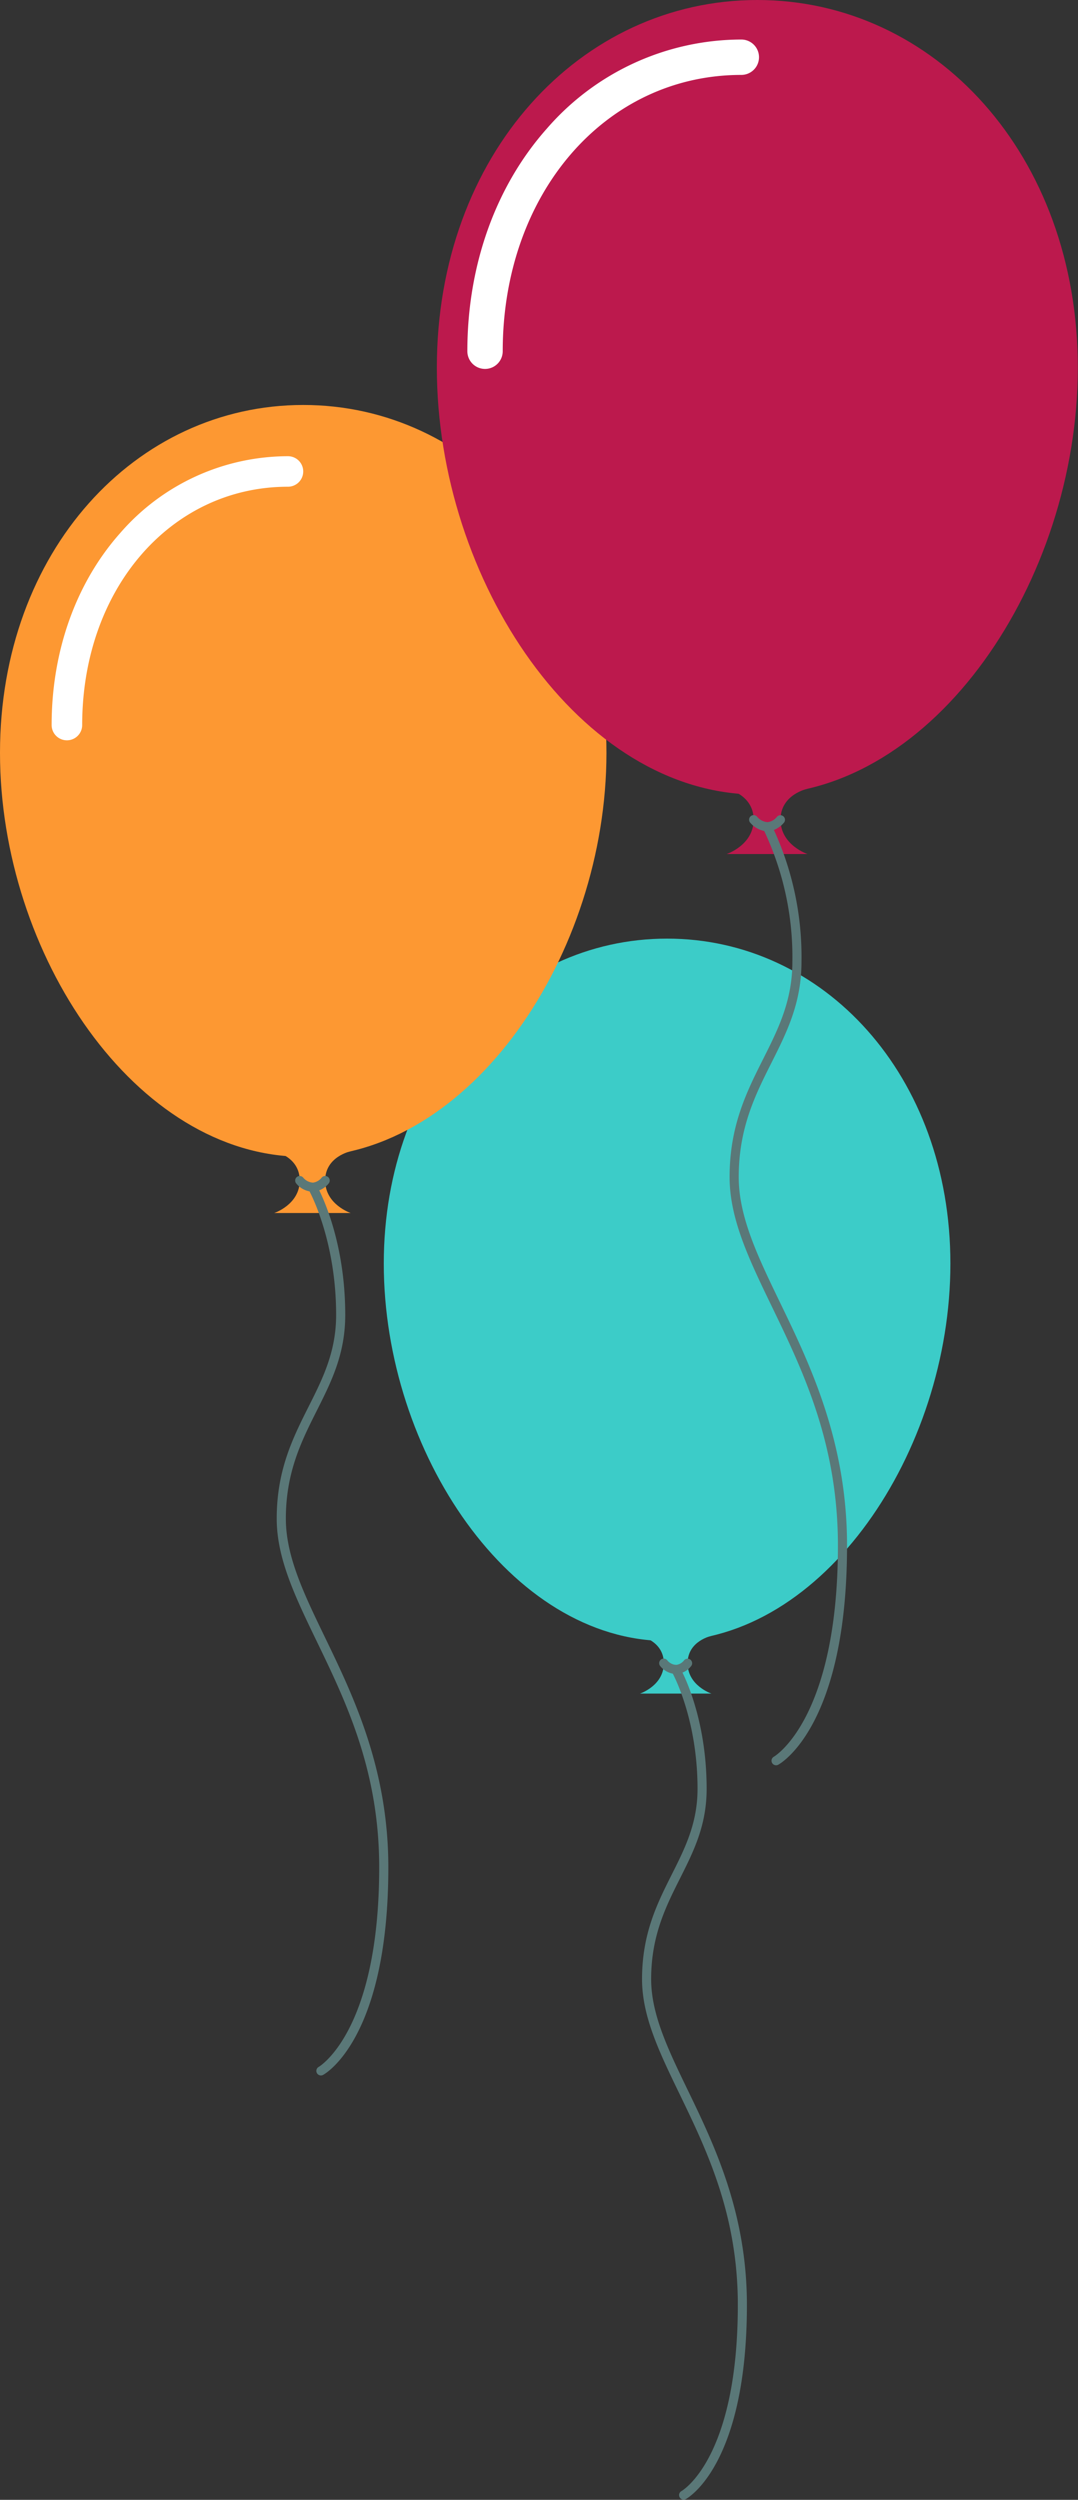
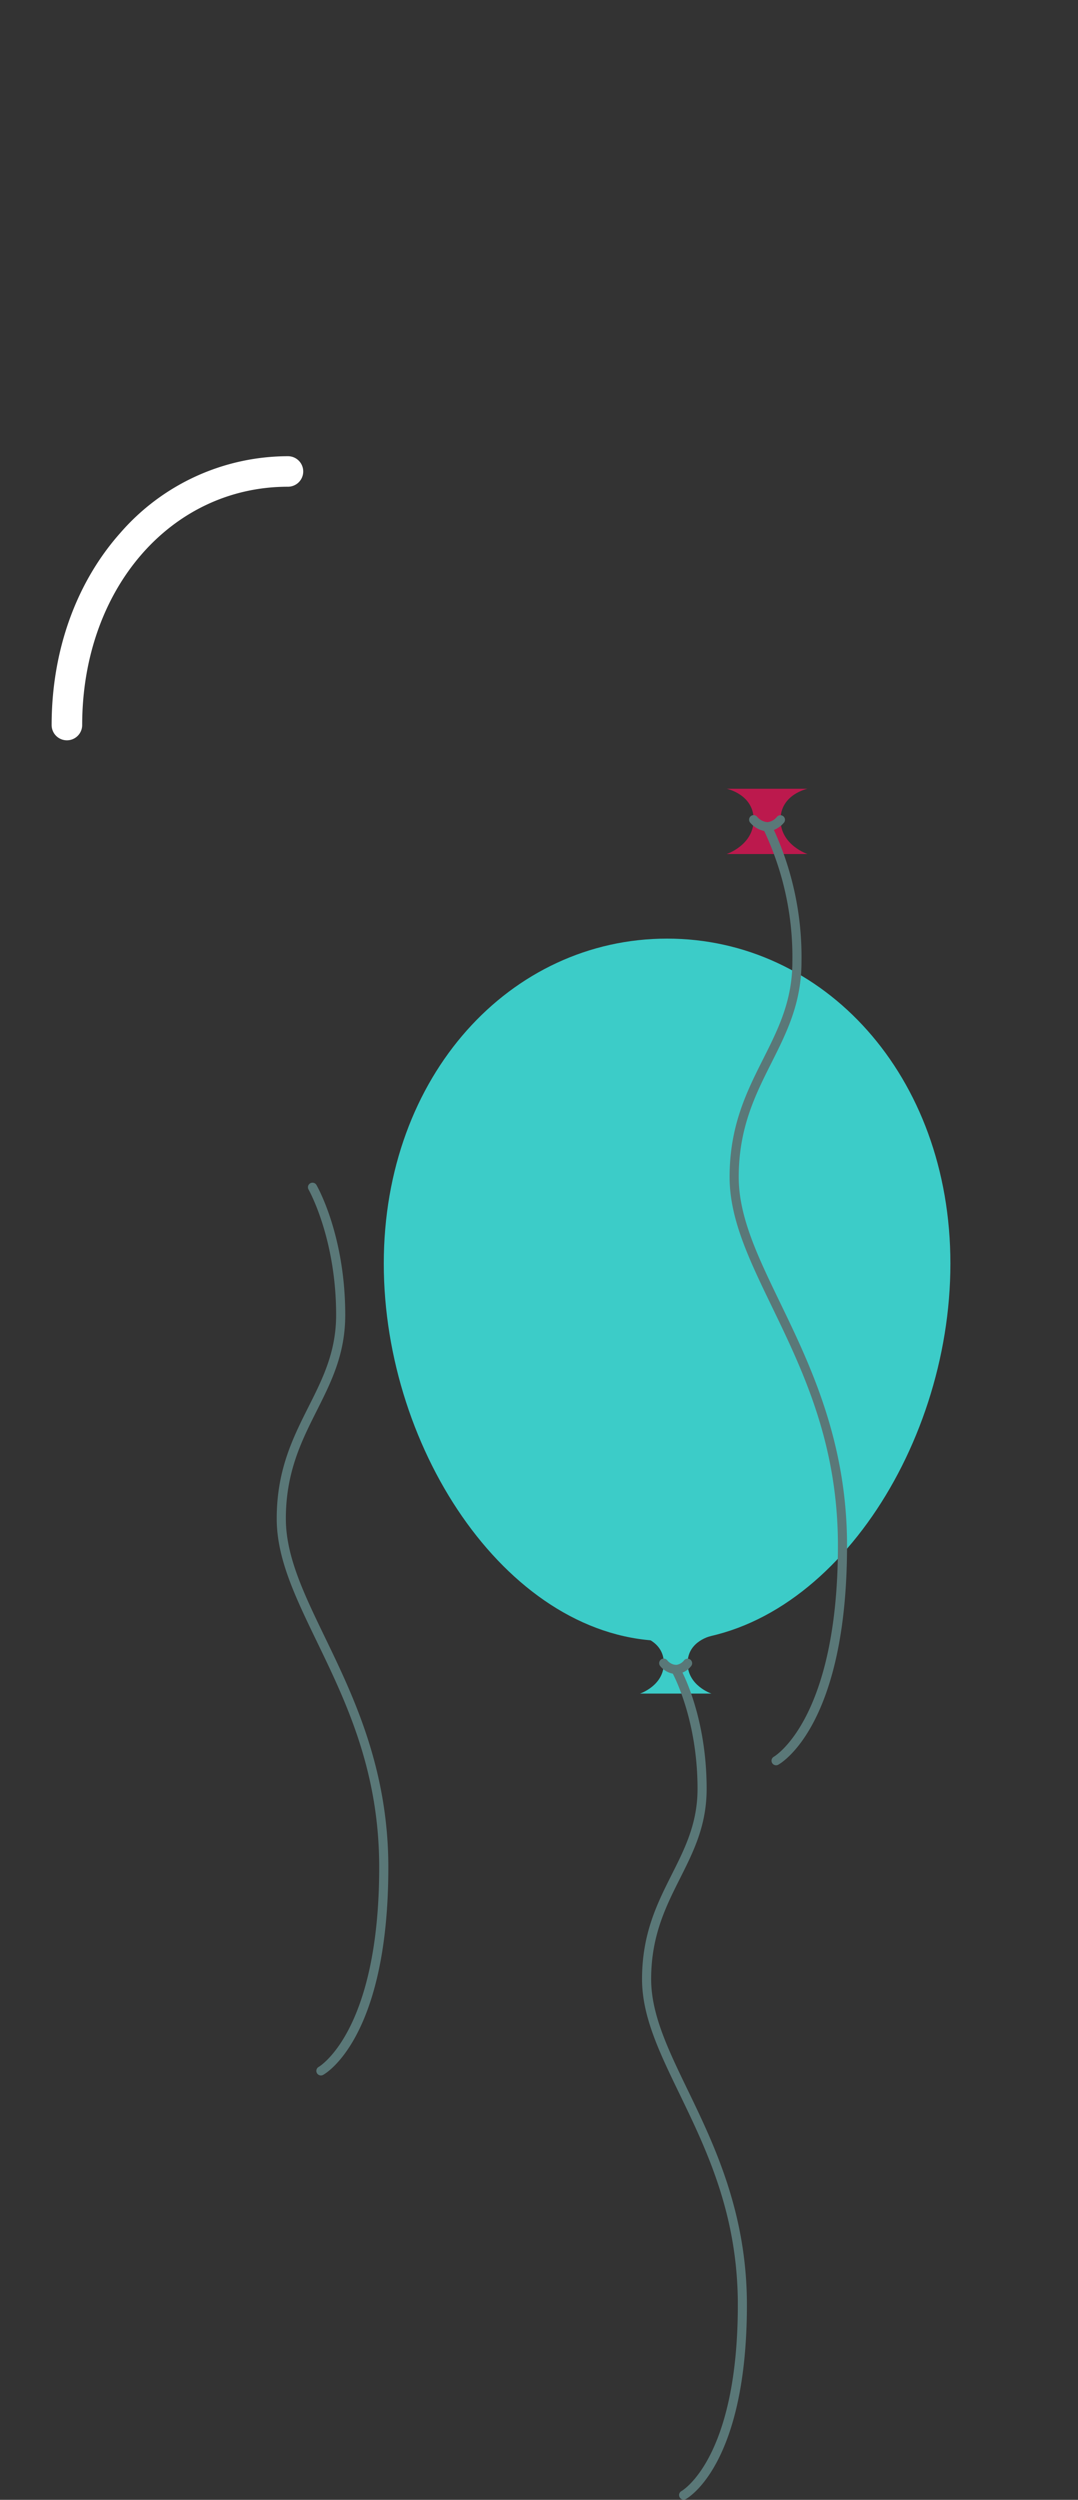
<svg xmlns="http://www.w3.org/2000/svg" fill="#000000" height="353.3" preserveAspectRatio="xMidYMid meet" version="1" viewBox="0.0 0.0 152.4 353.3" width="152.4" zoomAndPan="magnify">
  <rect x="0.0" y="0.0" width="152.4" height="353.3" fill="#333333" stroke="none" />
  <g>
    <g>
      <g id="change1_1">
        <path d="M54.256,178.589c0,26.626,17.932,53.334,40.053,53.334s40.052-26.708,40.052-53.334-17.932-45.935-40.052-45.935S54.256,151.962,54.256,178.589Z" fill="#3cccc8" />
      </g>
      <g id="change1_2">
        <path d="M93.848,235.064c0-3.171-3.37-3.864-3.37-3.864h10.1s-3.37.693-3.37,3.864,3.37,4.29,3.37,4.29h-10.1S93.848,238.235,93.848,235.064Z" fill="#3cccc8" />
      </g>
      <g id="change2_1">
        <path d="M95.544,236.586c.044,0,.087,0,.132,0a2.956,2.956,0,0,0,2.043-1.13.644.644,0,0,0-1.025-.78,1.71,1.71,0,0,1-1.1.625,1.738,1.738,0,0,1-1.281-.675.644.644,0,1,0-.936.884A2.985,2.985,0,0,0,95.544,236.586Z" fill="#5a7878" />
      </g>
      <g id="change2_2">
        <path d="M96.646,353.277a.643.643,0,0,0,.307-.078c.353-.191,8.639-4.954,8.639-27.46,0-13.047-4.641-22.649-8.371-30.364-2.772-5.735-5.166-10.688-5.166-15.664,0-6.118,2.07-10.235,4.072-14.217,1.94-3.86,3.773-7.506,3.773-12.68,0-10.481-3.66-16.927-3.816-17.2a.644.644,0,0,0-1.115.645c.037.064,3.644,6.439,3.644,16.552,0,4.868-1.767,8.381-3.637,12.1-2.069,4.117-4.209,8.373-4.209,14.8,0,5.271,2.454,10.347,5.3,16.224,3.863,7.993,8.242,17.052,8.242,29.8,0,21.747-7.886,26.285-7.966,26.328a.644.644,0,0,0,.308,1.21Z" fill="#5a7878" />
      </g>
    </g>
    <g>
      <g id="change3_1">
-         <path d="M0,106.4c0,28.5,19.193,57.084,42.868,57.084S85.737,134.9,85.737,106.4,66.544,57.234,42.868,57.234,0,77.9,0,106.4Z" fill="#fd9832" />
-       </g>
+         </g>
      <g id="change4_1">
        <path d="M9.462,104.628a2.157,2.157,0,0,0,2.156-2.157c0-19.2,12.508-33.683,29.094-33.683a2.156,2.156,0,0,0,0-4.312A31.432,31.432,0,0,0,17,75.329c-6.253,7.036-9.7,16.676-9.7,27.142A2.157,2.157,0,0,0,9.462,104.628Z" fill="#ffffff" />
      </g>
      <g id="change3_2">
-         <path d="M42.375,166.843c0-3.393-3.606-4.135-3.606-4.135H49.576s-3.607.742-3.607,4.135,3.607,4.592,3.607,4.592H38.769S42.375,170.237,42.375,166.843Z" fill="#fd9832" />
-       </g>
+         </g>
      <g id="change2_3">
-         <path d="M44.19,168.427c.047,0,.093,0,.139,0a3.187,3.187,0,0,0,2.154-1.191.644.644,0,0,0-1.026-.78,1.871,1.871,0,0,1-1.206.686,1.939,1.939,0,0,1-1.407-.737.644.644,0,0,0-.937.885A3.157,3.157,0,0,0,44.19,168.427Z" fill="#5a7878" />
-       </g>
+         </g>
      <g id="change2_4">
        <path d="M45.371,293.323a.636.636,0,0,0,.306-.078c.377-.2,9.223-5.29,9.223-29.352,0-13.953-4.965-24.225-8.955-32.479-2.969-6.142-5.534-11.448-5.534-16.784,0-6.559,2.218-10.971,4.363-15.237,2.075-4.127,4.034-8.026,4.034-13.552,0-11.206-3.912-18.094-4.079-18.382a.644.644,0,0,0-1.115.644c.039.068,3.906,6.9,3.906,17.738,0,5.221-1.893,8.986-3.9,12.973-2.212,4.4-4.5,8.952-4.5,15.816,0,5.631,2.624,11.059,5.662,17.345,4.138,8.558,8.827,18.259,8.827,31.918,0,23.174-8.468,28.174-8.553,28.222a.644.644,0,0,0,.312,1.208Z" fill="#5a7878" />
      </g>
    </g>
    <g>
      <g id="change5_1">
-         <path d="M61.758,51.961c0,30.12,20.285,60.333,45.308,60.333s45.307-30.213,45.307-60.333S132.089,0,107.066,0,61.758,21.841,61.758,51.961Z" fill="#bc194d" />
-       </g>
+         </g>
      <g id="change4_2">
-         <path d="M68.571,52.141a2.5,2.5,0,0,0,2.5-2.5c0-22.265,14.5-39.054,33.732-39.054a2.5,2.5,0,0,0,0-5A36.448,36.448,0,0,0,77.314,18.17c-7.25,8.158-11.243,19.335-11.243,31.471A2.5,2.5,0,0,0,68.571,52.141Z" fill="#ffffff" />
-       </g>
+         </g>
      <g id="change5_2">
        <path d="M106.545,115.847c0-3.587-3.812-4.371-3.812-4.371h11.422s-3.812.784-3.812,4.371,3.812,4.852,3.812,4.852H102.733S106.545,119.433,106.545,115.847Z" fill="#bc194d" />
      </g>
      <g id="change2_5">
        <path d="M109.4,248.279c.09-.05,9.059-5.338,9.059-29.86,0-14.445-4.958-24.7-9.333-33.751-3.209-6.639-5.981-12.372-5.981-18.315,0-7.247,2.416-12.052,4.752-16.7,2.12-4.217,4.123-8.2,4.123-13.728a41.744,41.744,0,0,0-3.981-18.481,3.537,3.537,0,0,1-1.961-1.155.644.644,0,1,1,.936-.885,2.092,2.092,0,0,0,1.516.79,2.025,2.025,0,0,0,1.3-.739.644.644,0,0,1,1.025.779,3.6,3.6,0,0,1-1.445,1.064,43.115,43.115,0,0,1,3.9,18.627c0,5.833-2.069,9.949-4.26,14.307-2.269,4.513-4.615,9.18-4.615,16.121,0,5.648,2.712,11.258,5.852,17.755,4.216,8.72,9.462,19.571,9.462,34.311,0,25.41-9.332,30.774-9.729,30.99a.644.644,0,0,1-.618-1.13Z" fill="#5a7878" />
      </g>
    </g>
  </g>
</svg>